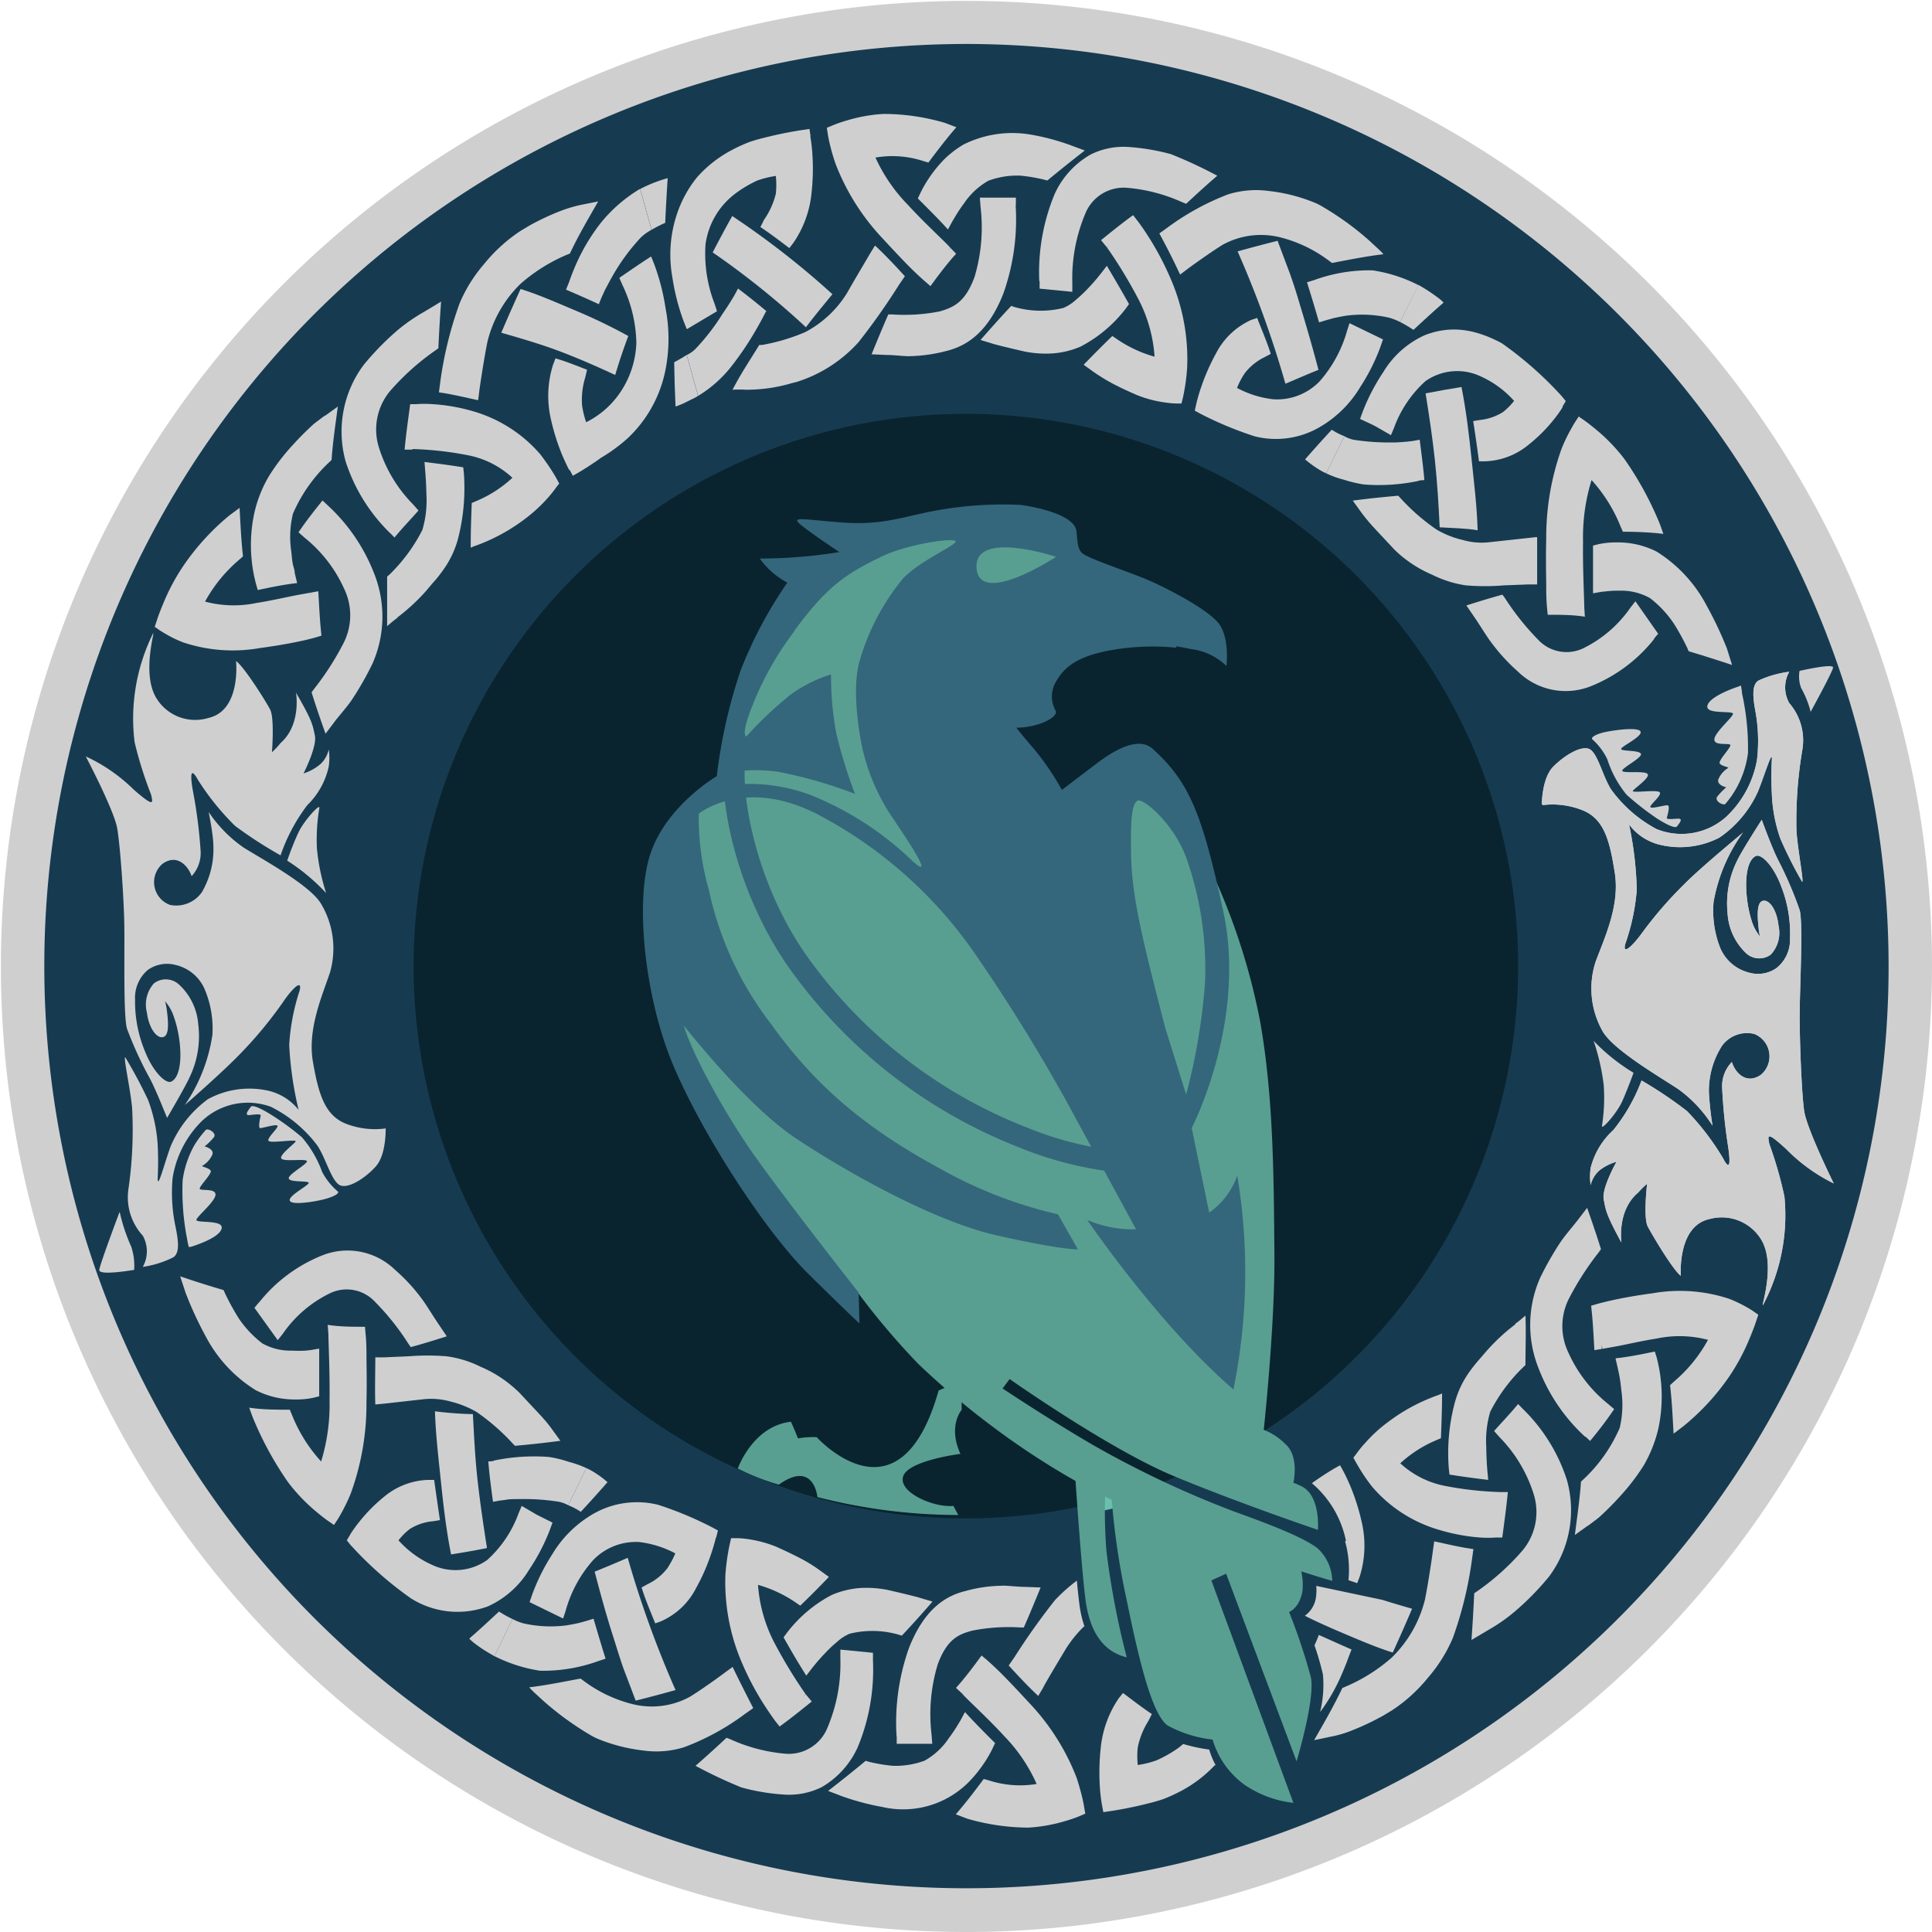
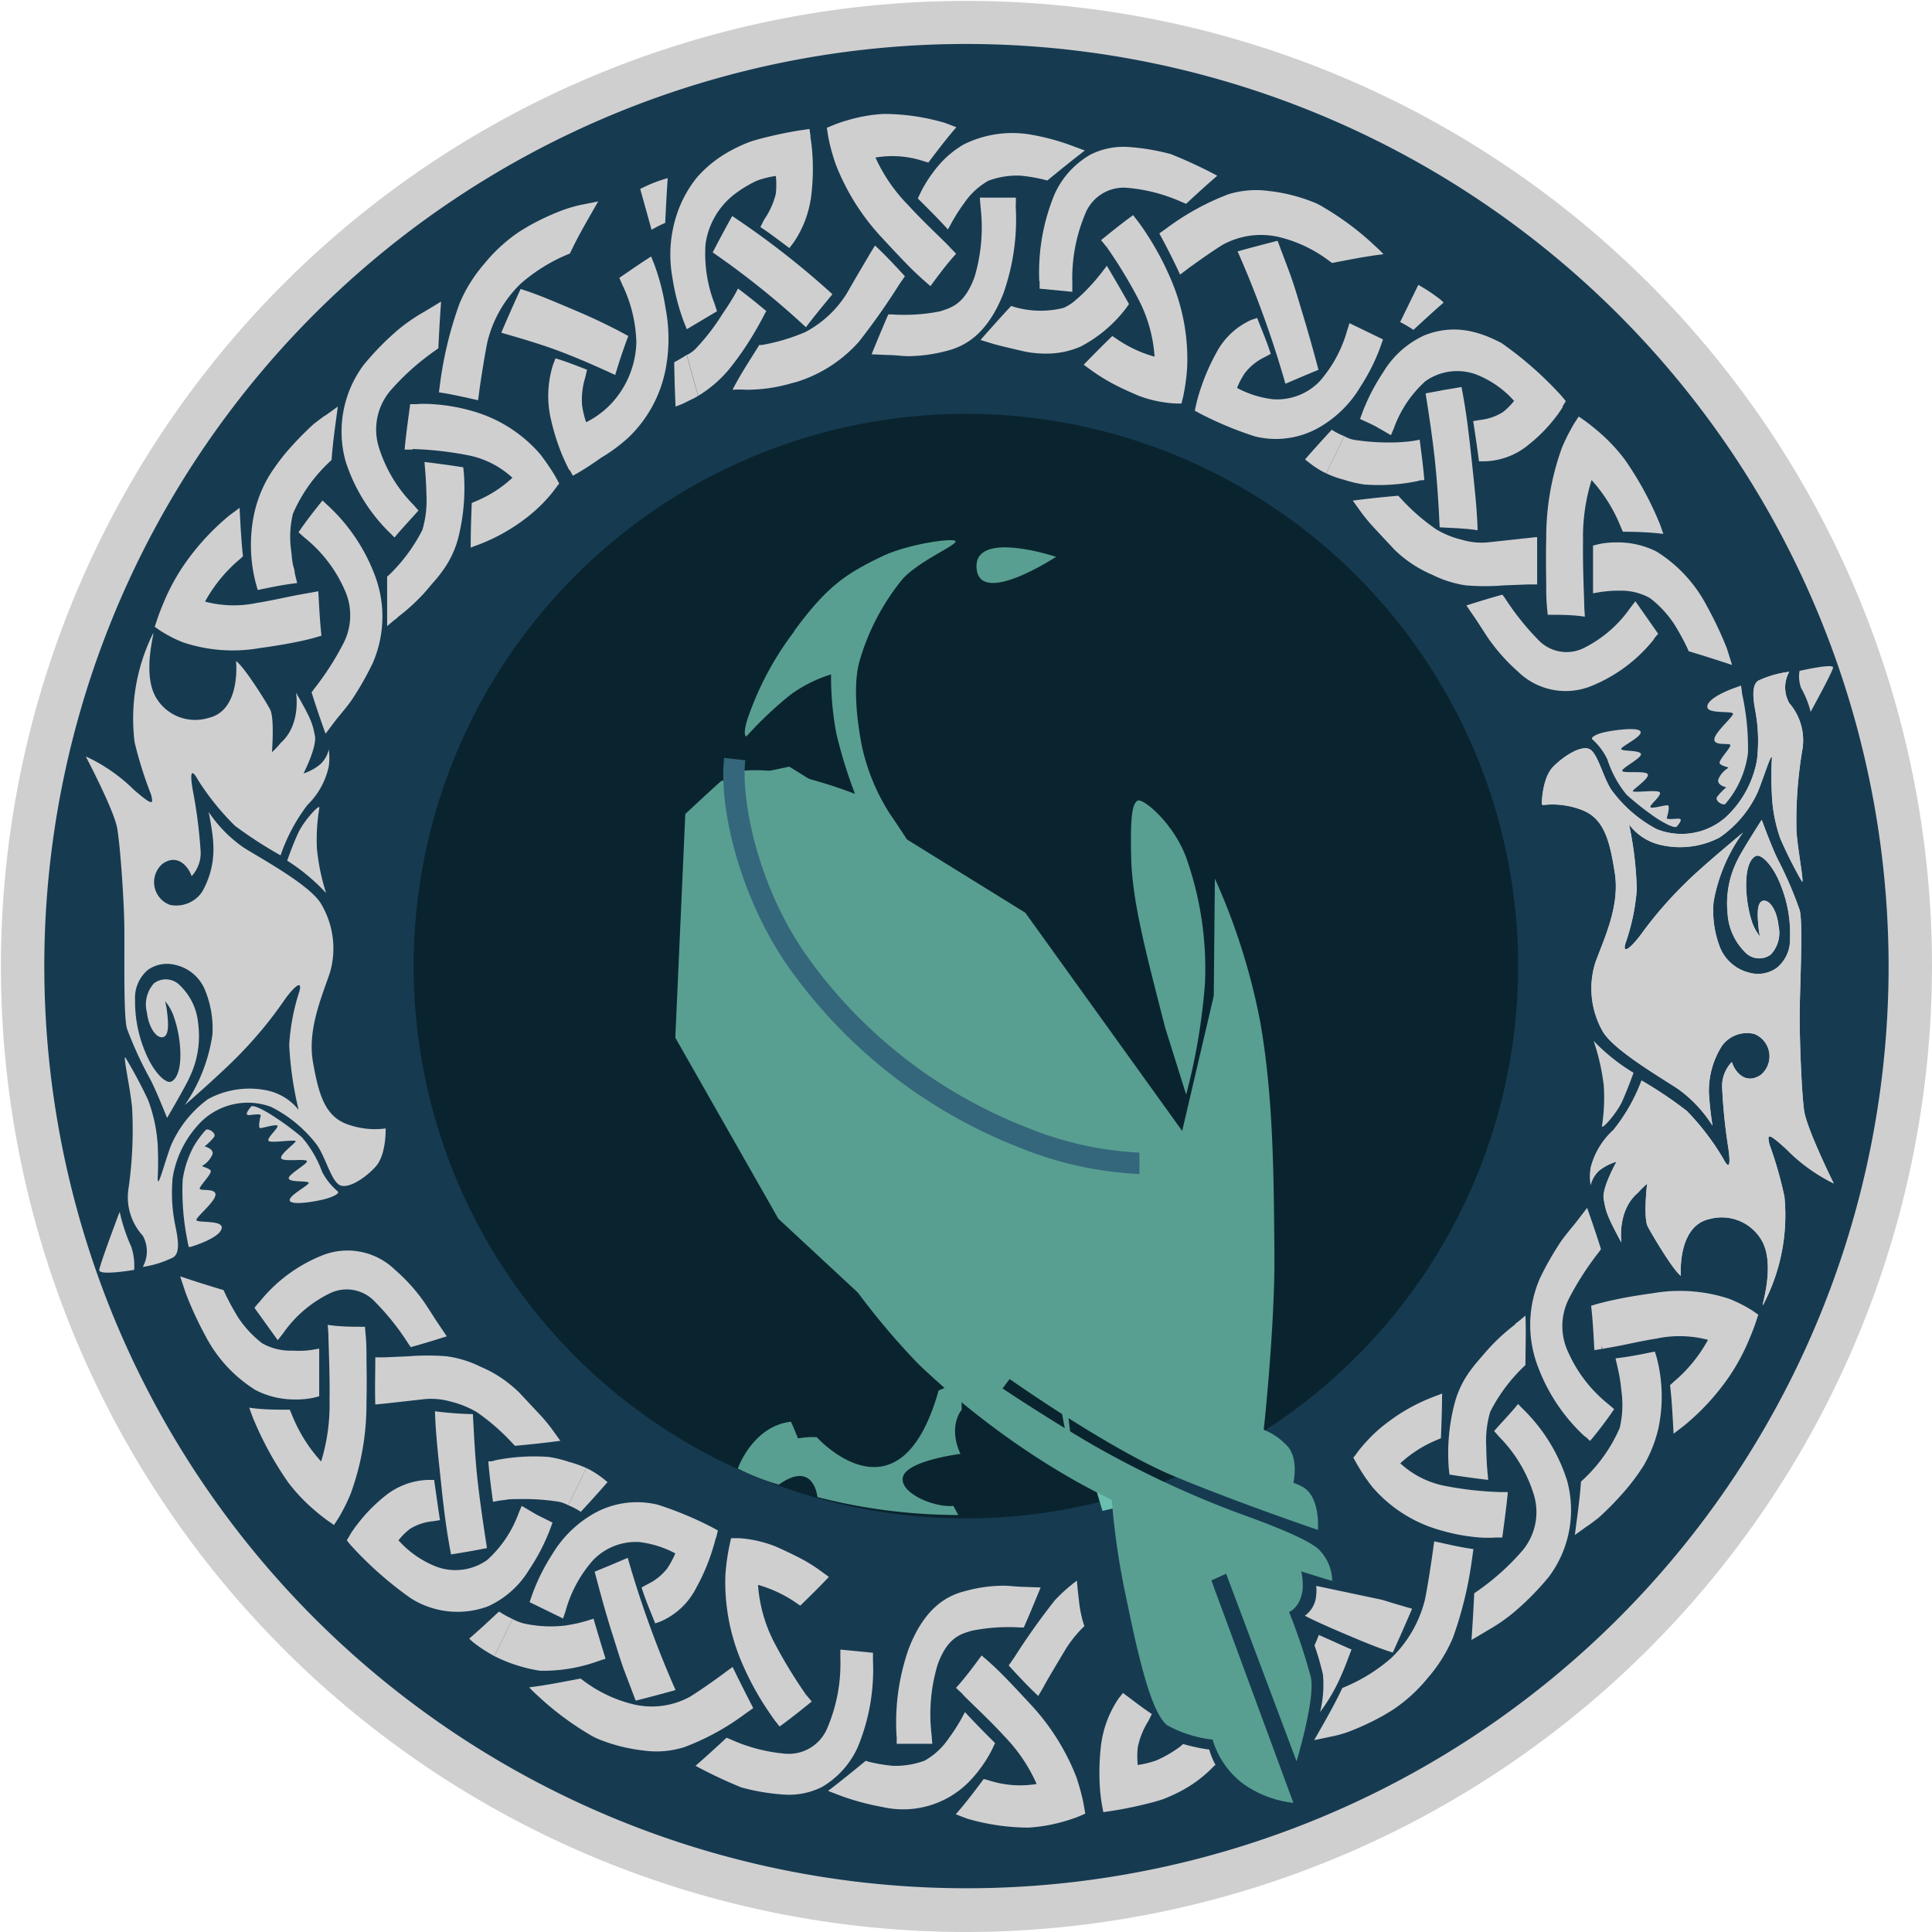
<svg xmlns="http://www.w3.org/2000/svg" id="Слой_1" data-name="Слой 1" width="60mm" height="60mm" viewBox="0 0 170.08 170.08">
  <defs>
    <style>.cls-1{fill:#163b51;}.cls-2{fill:#0a242f;}.cls-3,.cls-4{fill:#d0cfd0;}.cls-4{fill-opacity:0;}.cls-5{fill:#6abfaf;}.cls-6{fill:#589f91;}.cls-7{fill:#34677c;}</style>
  </defs>
  <path class="cls-1" d="M356.88,414.69a83.11,83.11,0,1,1-85.3-83.08q1.1,0,2.19,0a83.11,83.11,0,0,1,83.11,83.11" transform="translate(-188.74 -329.65)" />
  <path class="cls-2" d="M322.39,414.69a48.62,48.62,0,1,1-48.62-48.61,48.62,48.62,0,0,1,48.62,48.61" transform="translate(-188.74 -329.65)" />
  <path class="cls-3" d="M332.53,424.08a17.09,17.09,0,0,1-3.5-2.8,19.08,19.08,0,0,1,.89,3.89,15.89,15.89,0,0,1-.15,3.57c-.11.51,1.31-1.09,1.78-2.14s1-2.52,1-2.52" transform="translate(-188.74 -329.65)" />
  <path class="cls-3" d="M348.15,392.36a8.51,8.51,0,0,0-.85-2.14,2.91,2.91,0,0,1-.14-1.51s3-.69,2.95-.29-2,3.94-2,3.94" transform="translate(-188.74 -329.65)" />
  <path class="cls-3" d="M341.72,390.11c-.84.28-2.62,1-2.68,1.73s2.35.33,2.26.67-1.6,1.62-1.64,2.22,1.26.31,1.4.49-1.11,1.4-.92,1.65.86.31.73.39a2.14,2.14,0,0,0-.86,1c-.15.52.7.7.7.7a5.47,5.47,0,0,0-.81.84c-.23.36.51.78.72.63a8.58,8.58,0,0,0,1-1.43,8.67,8.67,0,0,0,1-3.05,22,22,0,0,0-.52-5.23A6.46,6.46,0,0,0,342,390Z" transform="translate(-188.74 -329.65)" />
  <path class="cls-3" d="M336.33,402.45c.29-.37.62-.76.09-.73s-1,.09-.94-.1.28-1,.09-1.07-1.46.34-1.54.15,1-1,.83-1.29-2.56.1-2.37-.15,1.5-1.14,1.3-1.46-2.06-.06-2.23-.27,1.69-1.13,1.64-1.49-1.6-.24-1.74-.43,1.82-1.07,1.71-1.53-2.26-.16-3.05,0-1.33.45-1.22.64a5.55,5.55,0,0,1,1.34,1.78,9.51,9.51,0,0,0,1.69,3.11,25,25,0,0,0,2.54,2c.68.46,1.68,1,1.86.81" transform="translate(-188.74 -329.65)" />
  <path class="cls-3" d="M324.47,400.46s0-2.29,1-3.31,2.62-2,3.3-1.49,1.1,2.41,1.81,3.5a11.73,11.73,0,0,0,4,3.48,5.89,5.89,0,0,0,6.11-1.07,9.06,9.06,0,0,0,2.72-5,14.34,14.34,0,0,0-.12-4.21c-.18-1-.43-2.43.28-2.81a9.12,9.12,0,0,1,2.68-.76,2.83,2.83,0,0,0,0,2.75,5,5,0,0,1,1.16,4.09,37.33,37.33,0,0,0-.52,7.18c.11,1.66.68,4.57.49,4.46a37.54,37.54,0,0,1-1.91-3.79,13.38,13.38,0,0,1-.75-3.95,29.3,29.3,0,0,1,0-3c.07-1-.61,1.28-1.22,2.8a9.75,9.75,0,0,1-3.4,4.06,7.56,7.56,0,0,1-5.09.66,4.8,4.8,0,0,1-2.86-1.82,30.8,30.8,0,0,1,.68,5.76,18.7,18.7,0,0,1-1,4.72c-.33,1.17.74.08,1.45-.91a35.11,35.11,0,0,1,3.73-4.31c1.53-1.55,5-4.38,5.18-4.56a14.78,14.78,0,0,0-2.6,6.13,8.94,8.94,0,0,0,.57,4,3.73,3.73,0,0,0,2.51,2.2,2.85,2.85,0,0,0,2.45-.38,3.18,3.18,0,0,0,1.2-2.62,11.28,11.28,0,0,0-.76-4.54c-.67-1.84-1.77-2.94-2.25-2.71-1.13.54-1,3.7-.38,5.65a4,4,0,0,0,.75,1.43,4.9,4.9,0,0,1-.13-.81c-.14-1.32-.11-2.29.45-2.34s1.18.9,1.31,2.22a2.78,2.78,0,0,1-.69,2.53,1.71,1.71,0,0,1-2.27-.23,5.26,5.26,0,0,1-1.53-3.46,8.42,8.42,0,0,1,.86-4.61c.35-.77,2.15-3.57,2.15-3.57.18.48.94,2.55,1.44,3.53a34,34,0,0,1,1.9,4.42c.32,1.16,0,7,0,9.33s.17,6.71.39,8.31,2.61,6.42,2.61,6.42a15.24,15.24,0,0,1-4.16-3c-1.79-1.65-1.65-1.22-1.51-.47a34.44,34.44,0,0,1,1.33,4.64,16.9,16.9,0,0,1-1.85,9.47c-.37.69,1.11-3.2-.09-5.51a4.06,4.06,0,0,0-4.63-2c-2.89.6-2.55,5-2.55,5-.64-.43-2.5-3.55-2.91-4.33s-.06-3.77-.06-3.77a7.57,7.57,0,0,0-.79.78c-1.89,1.58-1.47,4.4-1.47,4.4-1.38-2.54-1.37-2.82-1.56-3.81s1.13-3.31,1.13-3.31a4.44,4.44,0,0,0-1.54.79,2.54,2.54,0,0,0-.74,1.27,5.25,5.25,0,0,1,0-1.51,6.7,6.7,0,0,1,2-3.34,15.74,15.74,0,0,0,2.48-4.36,36,36,0,0,1,4,2.69,22.38,22.38,0,0,1,3.16,4.13c.59,1.14.69.59.48-.88a48.18,48.18,0,0,1-.54-5.23,3.05,3.05,0,0,1,.85-2.34c.29.93,1.23,2,2.53,1.15a2.12,2.12,0,0,0-.56-3.62,2.72,2.72,0,0,0-2.84,1.05,7.38,7.38,0,0,0-1.15,4.12,29,29,0,0,0,.32,2.91,11.63,11.63,0,0,0-3-3.21c-1.69-1.12-5.85-3.53-6.71-5.17a7.62,7.62,0,0,1-.6-6c.75-2.07,2.16-4.93,1.71-7.84s-.95-4.72-2.74-5.51a7.14,7.14,0,0,0-3.57-.5" transform="translate(-188.74 -329.65)" />
  <path class="cls-3" d="M214,405.4a17.49,17.49,0,0,1,3.45,2.87,18.46,18.46,0,0,1-.81-3.91,16.65,16.65,0,0,1,.21-3.56c.12-.51-1.32,1.06-1.82,2.1s-1,2.5-1,2.5" transform="translate(-188.74 -329.65)" />
  <path class="cls-3" d="M199.29,436.39a15.27,15.27,0,0,0,1,3,5.33,5.33,0,0,1,.26,2.05s-3.14.55-3.07,0,1.78-5.08,1.78-5.08" transform="translate(-188.74 -329.65)" />
  <path class="cls-3" d="M205.55,439.41c.84-.26,2.64-.93,2.71-1.67s-2.34-.38-2.23-.72,1.63-1.58,1.68-2.18-1.25-.34-1.38-.52,1.14-1.38.95-1.63-.85-.34-.73-.41a2.13,2.13,0,0,0,.89-1c.16-.5-.69-.71-.69-.71a4.85,4.85,0,0,0,.83-.82c.24-.35-.49-.79-.71-.64a8.76,8.76,0,0,0-1.05,1.41,8.89,8.89,0,0,0-1,3,21.89,21.89,0,0,0,.4,5.24,6.77,6.77,0,0,0,.14.67Z" transform="translate(-188.74 -329.65)" />
  <path class="cls-3" d="M210.82,427.09c-.28.37-.6.78-.07.72s1-.12.94.08-.24,1.05-.05,1.07,1.44-.39,1.53-.2-.95,1.07-.79,1.32,2.56-.19,2.38.07-1.46,1.19-1.25,1.49,2.06,0,2.24.21-1.66,1.18-1.59,1.54,1.6.19,1.75.37-1.79,1.13-1.66,1.58,2.26.09,3.05-.12,1.32-.49,1.19-.67a5.87,5.87,0,0,1-1.39-1.73,9.72,9.72,0,0,0-1.79-3.06,23.7,23.7,0,0,0-2.61-1.92c-.69-.44-1.71-1-1.88-.75" transform="translate(-188.74 -329.65)" />
  <path class="cls-4" d="M223,427.74s.08,2.3-.85,3.35-2.55,2.11-3.26,1.6-1.18-2.38-1.92-3.44a11.74,11.74,0,0,0-4.07-3.36,5.88,5.88,0,0,0-6.07,1.28,9.07,9.07,0,0,0-2.55,5.07,14.48,14.48,0,0,0,.25,4.2c.21,1,.52,2.42-.18,2.82a8.84,8.84,0,0,1-2.66.84,2.83,2.83,0,0,0,0-2.75,5,5,0,0,1-1.3-4,36.58,36.58,0,0,0,.29-7.19c-.17-1.67-.83-4.56-.63-4.45a40.91,40.91,0,0,1,2,3.73,13.26,13.26,0,0,1,.88,3.92,26.32,26.32,0,0,1,0,3c0,1,.58-1.3,1.13-2.84a9.86,9.86,0,0,1,3.27-4.17,7.52,7.52,0,0,1,5.06-.83,4.78,4.78,0,0,1,2.92,1.72,30.16,30.16,0,0,1-.87-5.73,19,19,0,0,1,.88-4.75c.29-1.17-.75-.05-1.42,1a35.92,35.92,0,0,1-3.59,4.43c-1.48,1.6-4.81,4.54-5,4.72a14.56,14.56,0,0,0,2.4-6.2,8.9,8.9,0,0,0-.7-4,3.71,3.71,0,0,0-2.58-2.12,2.84,2.84,0,0,0-2.44.46,3.16,3.16,0,0,0-1.11,2.66,11.45,11.45,0,0,0,.91,4.52c.73,1.81,1.86,2.87,2.34,2.62,1.11-.57.89-3.72.19-5.65a3.79,3.79,0,0,0-.8-1.41,6,6,0,0,1,.16.8c.18,1.33.19,2.29-.37,2.36s-1.21-.86-1.39-2.18a2.77,2.77,0,0,1,.61-2.54,1.71,1.71,0,0,1,2.28.15,5.26,5.26,0,0,1,1.64,3.41,8.35,8.35,0,0,1-.71,4.64c-.32.77-2,3.63-2,3.63-.19-.47-1-2.51-1.55-3.48a33.61,33.61,0,0,1-2-4.36c-.35-1.14-.24-7-.3-9.32s-.39-6.7-.67-8.3-2.82-6.32-2.82-6.32a15.32,15.32,0,0,1,4.26,2.9c1.84,1.58,1.69,1.17,1.52.42a34.21,34.21,0,0,1-1.48-4.6,14.34,14.34,0,0,1-.3-3.72,11.07,11.07,0,0,0,1.89,3.18,7,7,0,0,0,6.06,1.19c2.87-.68,2-4.44,2-4.44a6.22,6.22,0,0,1,1.74,2.06,9.68,9.68,0,0,1,.69,2.51,7.7,7.7,0,0,0,.76-.81,10.29,10.29,0,0,0,.93-2.69,10.44,10.44,0,0,1,1.16,3.1,5.73,5.73,0,0,1-.09,2.25,4.5,4.5,0,0,0,1.5-.85,2.48,2.48,0,0,0,.7-1.28,5,5,0,0,1,0,1.5,6.59,6.59,0,0,1-1.85,3.4,15.61,15.61,0,0,0-2.34,4.45,39.19,39.19,0,0,1-4.05-2.56,22.81,22.81,0,0,1-3.29-4c-.63-1.12-.71-.57-.45.9a47.07,47.07,0,0,1,.71,5.21,3.07,3.07,0,0,1-.77,2.37c-.32-.93-1.3-2-2.57-1.07a2.12,2.12,0,0,0,.68,3.6,2.73,2.73,0,0,0,2.81-1.15,7.34,7.34,0,0,0,1-4.15,29.14,29.14,0,0,0-.42-2.9,11.64,11.64,0,0,0,3.08,3.11c1.74,1.07,6,3.34,6.89,4.95a7.64,7.64,0,0,1,.8,6c-.69,2.09-2,5-1.45,7.89s1.09,4.68,2.91,5.41a7.15,7.15,0,0,0,3.59.38" transform="translate(-188.74 -329.65)" />
  <path class="cls-3" d="M320.77,461l0,.37h0V461a29.76,29.76,0,0,1-4.76-.53,8.07,8.07,0,0,1-4-2,10.9,10.9,0,0,1,3.23-2.06l.35-.15c.05-1.34.1-2.63.1-3.94-.26.13-.55.21-.81.32a16,16,0,0,0-3.95,2.2,12.47,12.47,0,0,0-2,1.83,8.87,8.87,0,0,0-.74.9c-.1.14-.2.27-.31.4l.27.49s.16.28.4.67a16,16,0,0,0,1,1.42,12.22,12.22,0,0,0,5.85,3.77A17,17,0,0,0,319,465c.89.06,1.43,0,1.43,0l.56,0c.18-1.35.36-2.65.49-4h-.67" transform="translate(-188.74 -329.65)" />
  <path class="cls-3" d="M315,465.33l-.12.86c-.06.48-.43,3-.7,4.29a10.7,10.7,0,0,1-2.94,5.11,15,15,0,0,1-4.07,2.55l-.26.11c-.76,1.61-1.61,3.06-2.48,4.59l1.43-.3a9.73,9.73,0,0,0,1.71-.48,23.3,23.3,0,0,0,2.94-1.38l.75-.45a13.84,13.84,0,0,0,3.2-2.9,13.23,13.23,0,0,0,2.18-3.49,33.47,33.47,0,0,0,1.67-6.82l.14-1c-1.14-.15-2.33-.44-3.45-.68" transform="translate(-188.74 -329.65)" />
  <path class="cls-3" d="M304.61,469.26a3.49,3.49,0,0,1,0,.79,2.41,2.41,0,0,1-1,1.84c.94.48,1.9.9,2.88,1.33,1.57.66,3.24,1.4,4.86,1.91.59-1.3,1.16-2.58,1.7-3.86-.89-.25-1.76-.51-2.62-.78Z" transform="translate(-188.74 -329.65)" />
  <path class="cls-3" d="M322.12,446.25a17,17,0,0,0-2.34,2.14c-.29.32-.58.67-.87,1a13.74,13.74,0,0,0-.87,1.11,8.46,8.46,0,0,0-1.23,2.63,17.29,17.29,0,0,0-.53,5.76l.06.57c1.11.18,2.25.33,3.41.47l-.08-.89s-.08-.9-.09-2a9.06,9.06,0,0,1,.35-3.11,14.79,14.79,0,0,1,2.89-3.91l.21-.2c0-1.48.06-2.87,0-4.35-.3.24-.58.5-.89.71" transform="translate(-188.74 -329.65)" />
  <path class="cls-3" d="M322.8,453.68l-.42-.43c-.67.83-1.41,1.58-2.11,2.38l.48.54a12.44,12.44,0,0,1,3,5,5.27,5.27,0,0,1-1,5,21.37,21.37,0,0,1-3.91,3.52l-.32.22q-.09,2-.24,4.11l1.52-.9a14.94,14.94,0,0,0,2.3-1.61,24.29,24.29,0,0,0,3-3.06,9.8,9.8,0,0,0,1.58-8.51,15.26,15.26,0,0,0-3.89-6.27" transform="translate(-188.74 -329.65)" />
  <path class="cls-3" d="M307.72,474.86l-.27.7s-.24.7-.7,1.73a15.92,15.92,0,0,1-1.8,3.08,9.94,9.94,0,0,0,.25-3.32,24.25,24.25,0,0,0-.74-2.55c.06-.15.1-.23.1-.23.1-.22.19-.45.28-.69,1,.44,1.91.86,2.88,1.28" transform="translate(-188.74 -329.65)" />
  <path class="cls-3" d="M329.75,448.4l0-.36h0l.05.36c.24-.06,1-.17,1.91-.36s2-.42,2.85-.55a9.81,9.81,0,0,1,4.54.11,12.9,12.9,0,0,1-3,3.68l-.34.31c.17,1.44.23,2.83.31,4.27l.88-.67a20.8,20.8,0,0,0,4.06-4.42,18.53,18.53,0,0,0,1.76-3.31c.37-.88.55-1.44.55-1.44l.21-.63-.43-.3s-.24-.17-.6-.37A12.58,12.58,0,0,0,341,444a13.83,13.83,0,0,0-6.77-.5c-1.5.2-2.73.43-3.58.62s-1.34.33-1.34.33l-.5.15c.16,1.33.21,2.58.29,3.91Z" transform="translate(-188.74 -329.65)" />
  <path class="cls-3" d="M328.46,464c.05,0,.42-.29,1-.73a25.91,25.91,0,0,0,1.9-1.9,19,19,0,0,0,2.08-2.71,11.79,11.79,0,0,0,1.29-3.25,13.58,13.58,0,0,0-.14-6.23l-.17-.55c-1.16.24-2.28.47-3.46.6l.2.87s.05.22.12.57.14.83.19,1.37a8.86,8.86,0,0,1-.14,3.31,13.6,13.6,0,0,1-3.16,4.5l-.25.23c-.11,1.6-.34,3.1-.54,4.7Z" transform="translate(-188.74 -329.65)" />
  <path class="cls-3" d="M328.29,456.1l.43.4a34.83,34.83,0,0,0,2.12-2.8l-.54-.46a12.2,12.2,0,0,1-3.5-4.54,5.35,5.35,0,0,1,.09-4.79,25.66,25.66,0,0,1,2.58-4l.21-.29c-.38-1.22-.8-2.45-1.22-3.64l-.92,1.2c-.52.65-1.14,1.38-1.46,1.87a26.89,26.89,0,0,0-1.77,3.12,10.27,10.27,0,0,0-.13,7.92,15.91,15.91,0,0,0,4.11,6.05" transform="translate(-188.74 -329.65)" />
-   <path class="cls-3" d="M307.15,465.33a9.33,9.33,0,0,1,.3,3.43v0l.77.26.22-.58a9.11,9.11,0,0,0,.18-4.78,18.84,18.84,0,0,0-1-3.17c-.33-.79-.6-1.28-.62-1.32l-.29-.53-.48.27c-.44.26-1.2.73-2,1.31a9,9,0,0,1,3,5.08" transform="translate(-188.74 -329.65)" />
  <path class="cls-3" d="M259.67,478.8l-.24.23.23-.24a42.52,42.52,0,0,1-2.8-4.62,13,13,0,0,1-1.39-5,11.37,11.37,0,0,1,3.4,1.61l.32.22c.87-.84,1.71-1.68,2.52-2.53l-.73-.53a14.39,14.39,0,0,0-1.43-.92c-.73-.4-1.63-.83-2.51-1.22a10.6,10.6,0,0,0-2.48-.66,7,7,0,0,0-1-.08h-.46l-.13.58s-.07.32-.15.79-.17,1.12-.22,1.85a17.93,17.93,0,0,0,1.48,7.81,25.3,25.3,0,0,0,2,3.75c.55.84.91,1.32.91,1.32l.38.48c1-.72,1.91-1.46,2.83-2.2Z" transform="translate(-188.74 -329.65)" />
  <path class="cls-3" d="M251.79,465l.15-.62-.48-.26a31.43,31.43,0,0,0-4.79-2,7.73,7.73,0,0,0-5.92.93,10.08,10.08,0,0,0-3.4,3.44A17.67,17.67,0,0,0,235.6,470l-.24.69,2.95,1.44.22-.66a11.22,11.22,0,0,1,2.41-4.46A5.21,5.21,0,0,1,245,465.4a8.93,8.93,0,0,1,3.19,1,7.93,7.93,0,0,1-.71,1.32,4.8,4.8,0,0,1-1.73,1.39l-.53.29c.35,1.12.78,2.1,1.2,3.16l.5-.18a6.3,6.3,0,0,0,3.1-2.93,17.53,17.53,0,0,0,1.32-3c.28-.83.41-1.39.42-1.43" transform="translate(-188.74 -329.65)" />
  <path class="cls-3" d="M253.23,476.4l-.62.45c-.34.27-2.17,1.59-3.15,2.18a7,7,0,0,1-5.11.62,12,12,0,0,1-4.27-2.06l-.23-.17c-1.47.27-3,.59-4.52.77.35.4.75.73,1.13,1.09a26.5,26.5,0,0,0,4.2,3.08,5.56,5.56,0,0,0,.77.39,14.88,14.88,0,0,0,3.93,1,8.18,8.18,0,0,0,3.61-.29,21.57,21.57,0,0,0,5.37-2.94l.71-.5c-.63-1.22-1.24-2.43-1.82-3.63" transform="translate(-188.74 -329.65)" />
  <path class="cls-3" d="M244,466.79c-.95.41-1.92.82-2.91,1.22.49,1.86,1,3.76,1.62,5.68.3.95.6,1.95.93,2.88l1.06,2.79c1.19-.29,2.36-.61,3.51-.93A90.78,90.78,0,0,1,244,466.79" transform="translate(-188.74 -329.65)" />
-   <path class="cls-3" d="M269.77,470.33c-.1-.05-1.34-.36-2.87-.71a9.62,9.62,0,0,0-2.48-.17,7.94,7.94,0,0,0-2.44.6,11.87,11.87,0,0,0-3.94,3.31l-.32.43c.63,1.12,1.28,2.24,2,3.37l.5-.65.34-.42c.2-.24.49-.57.82-.91a11.18,11.18,0,0,1,1.06-1,3.85,3.85,0,0,1,1.1-.71,8.33,8.33,0,0,1,4.33.09l.26.08c.94-1,1.84-2,2.7-3Z" transform="translate(-188.74 -329.65)" />
  <path class="cls-3" d="M265.59,475.82v-.67l-2.87-.28,0,.79a14.43,14.43,0,0,1-1.13,6.07,3.67,3.67,0,0,1-3.77,2.3,14.74,14.74,0,0,1-4.77-1.26l-.35-.14c-.89.83-1.8,1.66-2.73,2.47A41.38,41.38,0,0,0,254,487a18.58,18.58,0,0,0,3.89.64,6.5,6.5,0,0,0,3.2-.67,7.75,7.75,0,0,0,3.15-3.49,17.77,17.77,0,0,0,1.35-7.65" transform="translate(-188.74 -329.65)" />
  <path class="cls-3" d="M232.26,475.45l1.6-3.27a4.89,4.89,0,0,0,1,.39,10.93,10.93,0,0,0,3.73.17c.53-.09,1-.18,1.28-.26l.51-.14.61-.19c.34,1.16.69,2.34,1.06,3.52l-.61.2a14.24,14.24,0,0,1-5.16.86,13.37,13.37,0,0,1-4-1.28" transform="translate(-188.74 -329.65)" />
  <path class="cls-3" d="M238.76,462.16l1.6-3.27.31.15a8.65,8.65,0,0,1,1.55,1.09c-.77.88-1.55,1.75-2.35,2.61a5.85,5.85,0,0,0-1.11-.58" transform="translate(-188.74 -329.65)" />
  <path class="cls-3" d="M273.45,478.75l.19-.27h0l-.19.28c.37.44,2.35,2.24,3.7,3.73A14.42,14.42,0,0,1,280,486.7a8.94,8.94,0,0,1-4.25-.33l-.41-.11c-.79,1.06-1.61,2.14-2.46,3.11l1,.38a19.44,19.44,0,0,0,5.4.79,14.13,14.13,0,0,0,3.21-.57,12.39,12.39,0,0,0,1.26-.43l.53-.23-.1-.58s-.05-.33-.16-.8-.28-1.11-.51-1.8a20.09,20.09,0,0,0-4.12-6.52c-1.11-1.2-2.06-2.21-2.73-2.86s-1.08-1-1.08-1l-.43-.36c-.73,1-1.48,2-2.25,2.85Z" transform="translate(-188.74 -329.65)" />
  <path class="cls-3" d="M284.18,472.82a10.69,10.69,0,0,0-1.62,2c-.6,1-1.8,3-2,3.42l-.42.71c-.89-.83-1.76-1.76-2.6-2.68l.51-.74a60,60,0,0,1,3.55-5,14.61,14.61,0,0,1,1.94-1.73c.07.79.15,1.5.22,2.06a9.72,9.72,0,0,0,.46,2" transform="translate(-188.74 -329.65)" />
  <path class="cls-3" d="M262.87,487.78a22.14,22.14,0,0,0,3.53.94,8.14,8.14,0,0,0,7.54-2.11,11.1,11.1,0,0,0,1.16-1.36,10.83,10.83,0,0,0,1-1.64l.24-.51c-.91-.91-1.79-1.79-2.65-2.73l-.4.74-.29.48c-.17.28-.42.66-.72,1.06a6.22,6.22,0,0,1-2.15,2,7.4,7.4,0,0,1-2.79.45,14.34,14.34,0,0,1-2.09-.35l-.3-.09c-1.07.89-2.17,1.77-3.31,2.65Z" transform="translate(-188.74 -329.65)" />
  <path class="cls-3" d="M267.68,482.5l0,.66h3.13l-.06-.79a15.19,15.19,0,0,1,.53-6.17c.84-2.32,1.92-2.69,3.05-3a16.48,16.48,0,0,1,4.22-.28h.32c.52-1.18,1-2.35,1.48-3.52l-1.36-.05c-.74,0-1.62-.14-2.13-.1a12.53,12.53,0,0,0-3.12.46c-1.46.36-3.54,1.3-5,5.07a19.6,19.6,0,0,0-1.07,7.75" transform="translate(-188.74 -329.65)" />
  <path class="cls-3" d="M295.68,485.05a11.41,11.41,0,0,1-2.92,2.24,15.16,15.16,0,0,1-1.61.74c-.58.2-1.19.35-1.77.49-1.16.28-2.23.47-2.85.56l-.66.1-.12-.63a15,15,0,0,1-.18-1.5,20.12,20.12,0,0,1,.06-3.42,9.42,9.42,0,0,1,1.6-4.48l.37-.46c.74.55,1.5,1.14,2.27,1.67l.27.18-.1.21-.22.43a6.85,6.85,0,0,0-.92,2.3,7.46,7.46,0,0,0,0,1.55,8.44,8.44,0,0,0,1.65-.41,10.78,10.78,0,0,0,2-1.15l.35-.29a15.37,15.37,0,0,0,2.29.49,6.89,6.89,0,0,0,.57,1.38" transform="translate(-188.74 -329.65)" />
  <path class="cls-3" d="M217.65,447.09h0c0,.59.14,3.61.1,5.8a17,17,0,0,1-.74,5.42,13.47,13.47,0,0,1-2.57-4.11l-.19-.45c-1.18,0-2.42,0-3.57-.18.14.38.27.78.43,1.14a29.39,29.39,0,0,0,3,5.44,15.72,15.72,0,0,0,2.45,2.56c.66.56,1.09.85,1.09.85l.49.34.31-.47s.17-.26.39-.67a15.35,15.35,0,0,0,.78-1.64,22.91,22.91,0,0,0,1.38-8c.05-1.83,0-3.34,0-4.39s-.08-1.66-.08-1.66l-.05-.62c-1.08,0-2.22,0-3.28-.17Z" transform="translate(-188.74 -329.65)" />
  <path class="cls-3" d="M219.58,464.73l-.31.52c.16.19.3.39.47.56a32,32,0,0,0,5.18,4.55,7.68,7.68,0,0,0,6.78.7,8.17,8.17,0,0,0,3.63-3.24,17.57,17.57,0,0,0,1.8-3.45l.25-.68L236,463l-1.33-.78-.27.63a10.21,10.21,0,0,1-2.77,4.13,4.82,4.82,0,0,1-4.5.58,8.79,8.79,0,0,1-3.31-2.31,5.52,5.52,0,0,1,1-1,4.58,4.58,0,0,1,2.05-.68l.6-.1q-.27-1.8-.51-3.54l-.53,0a6.35,6.35,0,0,0-3.86,1.47,14.14,14.14,0,0,0-2.16,2.17c-.52.64-.8,1.11-.83,1.14" transform="translate(-188.74 -329.65)" />
  <path class="cls-3" d="M221.9,453.28l.72-.07,3.49-.39a6.33,6.33,0,0,1,2.29.21,8.68,8.68,0,0,1,2.31.93,19,19,0,0,1,3.19,2.79l.17.18c1.37-.12,2.71-.27,4-.44l-.77-1.07c-.11-.15-.46-.62-1-1.2s-1.18-1.26-1.87-2c-.17-.16-.34-.32-.52-.47a10.67,10.67,0,0,0-2.84-1.77,9.63,9.63,0,0,0-3-.93,21.2,21.2,0,0,0-3.39,0l-2.09.09-.81,0c0,1.37-.05,2.8,0,4.14" transform="translate(-188.74 -329.65)" />
  <path class="cls-3" d="M228.45,466.49c1.08-.17,2.13-.35,3.16-.56-.31-2-.6-3.94-.82-5.89s-.32-4-.42-5.9a30.89,30.89,0,0,1-3.34-.25c.07,2.12.31,4.1.53,6.23s.48,4.32.89,6.37" transform="translate(-188.74 -329.65)" />
  <path class="cls-3" d="M205.08,443.46a31.24,31.24,0,0,0,1.74,3.78,12.27,12.27,0,0,0,4.43,4.79,7.5,7.5,0,0,0,3.44.82,7.22,7.22,0,0,0,1.68-.16l.47-.12c0-1.42,0-2.82,0-4.2l-.73.13-.48.05a9.42,9.42,0,0,1-1.14,0,5.07,5.07,0,0,1-2.66-.64,9.43,9.43,0,0,1-2.1-2.24,22,22,0,0,1-1.16-2.12l-.15-.33c-1.26-.37-2.53-.77-3.82-1.21Z" transform="translate(-188.74 -329.65)" />
  <path class="cls-3" d="M211.53,444.31l-.39.47,2.05,2.85.45-.57a10.72,10.72,0,0,1,4.19-3.58,3.39,3.39,0,0,1,3.92.77,22.07,22.07,0,0,1,2.94,3.69l.21.3c1.07-.29,2.13-.62,3.17-.95L227.2,446c-.46-.7-1-1.58-1.32-2a15.58,15.58,0,0,0-2.35-2.55,6,6,0,0,0-6.48-1.26,13.49,13.49,0,0,0-5.52,4.14" transform="translate(-188.74 -329.65)" />
  <path class="cls-3" d="M230.05,473.9c.87-.75,1.76-1.58,2.62-2.38a10.49,10.49,0,0,0,1.19.66l-1.6,3.27-.3-.18a11.93,11.93,0,0,1-1.36-.89,4.16,4.16,0,0,1-.55-.48" transform="translate(-188.74 -329.65)" />
  <path class="cls-3" d="M231.73,458.3c.19,0,.37,0,.58-.09a17.34,17.34,0,0,1,4.74-.3,10.28,10.28,0,0,1,1.76.43,9.59,9.59,0,0,1,1.55.55l-1.6,3.27a2.84,2.84,0,0,0-.85-.31,19.44,19.44,0,0,0-3.45-.23c-.5,0-.93,0-1.23.07l-.5.06-.59.11c-.16-1.21-.32-2.35-.41-3.56" transform="translate(-188.74 -329.65)" />
  <path class="cls-3" d="M225.09,369.17v-.36h0v.37a29.88,29.88,0,0,1,4.76.53,8,8,0,0,1,4,2,10.78,10.78,0,0,1-3.23,2.07l-.35.15c-.05,1.33-.1,2.62-.09,3.94.25-.13.54-.21.81-.32a16.32,16.32,0,0,0,3.94-2.2,13.55,13.55,0,0,0,2-1.83,11.36,11.36,0,0,0,.73-.9c.1-.14.2-.27.31-.4l-.27-.5s-.15-.27-.4-.66-.6-.9-1-1.42a12.31,12.31,0,0,0-5.86-3.77,16.29,16.29,0,0,0-3.61-.64c-.89-.06-1.43,0-1.43,0h-.55c-.18,1.36-.37,2.66-.49,4h.67" transform="translate(-188.74 -329.65)" />
  <path class="cls-3" d="M238.88,371l.29.53.48-.27c.44-.26,1.2-.73,2-1.31a14.46,14.46,0,0,0,2.4-1.77,11.25,11.25,0,0,0,3.28-6,14.17,14.17,0,0,0,0-5.4,19.44,19.44,0,0,0-1-3.88l-.27-.67c-.95.6-1.87,1.25-2.8,1.88l.27.62a12.27,12.27,0,0,1,1.23,5.1,8.25,8.25,0,0,1-1.69,4.74,7.8,7.8,0,0,1-2.73,2.25,8.07,8.07,0,0,1-.36-1.5,6.7,6.7,0,0,1,.28-2.44l.16-.68c-.91-.35-1.86-.74-2.78-1l-.22.58a9.11,9.11,0,0,0-.18,4.78,19.24,19.24,0,0,0,1,3.17c.34.79.6,1.28.62,1.32" transform="translate(-188.74 -329.65)" />
  <path class="cls-3" d="M230.83,364.89l.11-.86c.06-.48.44-3,.71-4.29a10.63,10.63,0,0,1,2.93-5.12,15.12,15.12,0,0,1,4.08-2.55l.25-.1c.76-1.62,1.62-3.06,2.49-4.59l-1.44.29a12,12,0,0,0-1.71.49,21.81,21.81,0,0,0-2.94,1.37l-.75.45a14.07,14.07,0,0,0-3.2,2.91,12.93,12.93,0,0,0-2.17,3.49,33.53,33.53,0,0,0-1.68,6.81l-.13,1c1.14.16,2.32.45,3.45.69" transform="translate(-188.74 -329.65)" />
  <path class="cls-3" d="M242.9,362.66c.35-1.19.73-2.31,1.15-3.43a49,49,0,0,0-4.62-2.23c-1.57-.66-3.23-1.4-4.86-1.91-.59,1.3-1.16,2.58-1.7,3.85,1.76.51,3.46,1,5.13,1.63s3.32,1.36,4.9,2.09" transform="translate(-188.74 -329.65)" />
  <path class="cls-3" d="M223.73,384a17.47,17.47,0,0,0,2.35-2.14c.29-.32.57-.68.86-1a11.82,11.82,0,0,0,.87-1.11,8.48,8.48,0,0,0,1.24-2.63,17.9,17.9,0,0,0,.53-5.76l-.06-.57c-1.12-.18-2.26-.33-3.41-.47l.07.88s.08.9.1,2a9.11,9.11,0,0,1-.36,3.11,15,15,0,0,1-2.88,3.91l-.22.19c0,1.48,0,2.88,0,4.36.29-.24.57-.5.88-.71" transform="translate(-188.74 -329.65)" />
  <path class="cls-3" d="M223.05,376.54l.42.43c.68-.83,1.41-1.58,2.11-2.38l-.48-.54a12.38,12.38,0,0,1-3-5,5.28,5.28,0,0,1,1-5,21.69,21.69,0,0,1,3.91-3.51l.32-.23q.09-2,.24-4.11l-1.51.91a15.82,15.82,0,0,0-2.31,1.6,24.44,24.44,0,0,0-3,3.07,9.82,9.82,0,0,0-1.58,8.5,15.41,15.41,0,0,0,3.89,6.28" transform="translate(-188.74 -329.65)" />
-   <path class="cls-3" d="M245.09,346.28l1,3.6a4.81,4.81,0,0,0-.9.64,17.73,17.73,0,0,0-2.51,3.4c-.3.52-.54,1-.7,1.29l-.24.53c-.1.22-.19.45-.28.69-.95-.44-1.91-.86-2.89-1.28l.28-.7s.23-.71.69-1.73a17,17,0,0,1,2.14-3.51,13.09,13.09,0,0,1,3.4-2.93" transform="translate(-188.74 -329.65)" />
  <path class="cls-3" d="M249.19,360.9l1,3.6-.3.18c-.44.2-.84.43-1.16.56s-.52.2-.52.2q-.09-1.95-.12-3.9c.25-.14.68-.36,1.09-.64" transform="translate(-188.74 -329.65)" />
  <path class="cls-3" d="M216.1,381.82l.05.36h0l-.06-.36c-.23.05-1,.17-1.91.36s-2,.42-2.85.55a9.79,9.79,0,0,1-4.54-.12,13.07,13.07,0,0,1,3-3.68l.34-.3c-.16-1.45-.22-2.83-.3-4.27l-.89.66a21.29,21.29,0,0,0-4.05,4.43,18.33,18.33,0,0,0-1.77,3.31c-.37.87-.55,1.44-.55,1.44l-.21.63.43.3s.24.16.61.37a10.64,10.64,0,0,0,1.46.7,13.78,13.78,0,0,0,6.76.5c1.51-.2,2.73-.43,3.58-.61s1.34-.33,1.34-.33l.5-.15c-.15-1.33-.2-2.59-.28-3.91Z" transform="translate(-188.74 -329.65)" />
  <path class="cls-3" d="M217.4,366.22c-.06,0-.43.29-1,.72a26.21,26.21,0,0,0-1.91,1.91,18.23,18.23,0,0,0-2.07,2.71,11.2,11.2,0,0,0-1.29,3.25,13.36,13.36,0,0,0,.14,6.22l.16.56c1.16-.24,2.28-.48,3.47-.61l-.21-.86s0-.22-.11-.57-.14-.83-.2-1.37a8.64,8.64,0,0,1,.15-3.31,13.6,13.6,0,0,1,3.16-4.5l.24-.23c.11-1.6.34-3.11.55-4.7Z" transform="translate(-188.74 -329.65)" />
  <path class="cls-3" d="M217.57,374.12l-.44-.41c-.73.91-1.45,1.82-2.11,2.8l.53.47a12.17,12.17,0,0,1,3.5,4.53,5.38,5.38,0,0,1-.09,4.8,24.72,24.72,0,0,1-2.58,4l-.21.29c.38,1.22.8,2.45,1.23,3.64l.91-1.21c.52-.64,1.15-1.37,1.46-1.86a26.89,26.89,0,0,0,1.77-3.12,10.25,10.25,0,0,0,.13-7.93,16,16,0,0,0-4.1-6" transform="translate(-188.74 -329.65)" />
  <path class="cls-3" d="M286.18,351.42l.24-.23-.23.24a41.53,41.53,0,0,1,2.8,4.62,12.75,12.75,0,0,1,1.39,5,11.17,11.17,0,0,1-3.39-1.6l-.33-.22c-.86.84-1.7,1.68-2.52,2.53l.73.53c.17.12.72.51,1.44.92s1.62.83,2.5,1.21a10.3,10.3,0,0,0,2.49.66,8.14,8.14,0,0,0,1,.09h.45l.14-.57s.07-.32.15-.79a16.57,16.57,0,0,0,.21-1.85,17.75,17.75,0,0,0-1.47-7.81,25.38,25.38,0,0,0-2-3.76c-.54-.84-.91-1.31-.91-1.31l-.38-.49c-1,.73-1.91,1.46-2.82,2.2Z" transform="translate(-188.74 -329.65)" />
  <path class="cls-3" d="M294.06,365.18l-.14.62.47.26a31.68,31.68,0,0,0,4.8,2,7.65,7.65,0,0,0,5.91-.92,10,10,0,0,0,3.4-3.44,17.43,17.43,0,0,0,1.75-3.48l.24-.69-2.95-1.43-.21.66a11.4,11.4,0,0,1-2.41,4.45,5.2,5.2,0,0,1-4.09,1.59,8.8,8.8,0,0,1-3.19-1,6.57,6.57,0,0,1,.7-1.32,4.89,4.89,0,0,1,1.73-1.39l.54-.29c-.36-1.12-.79-2.1-1.2-3.16l-.51.17a6.46,6.46,0,0,0-3.1,2.93,18.42,18.42,0,0,0-1.32,3,14.65,14.65,0,0,0-.42,1.43" transform="translate(-188.74 -329.65)" />
  <path class="cls-3" d="M292.63,353.82l.61-.46c.34-.26,2.18-1.58,3.15-2.17a7,7,0,0,1,5.12-.63,12,12,0,0,1,4.26,2.07l.23.17c1.47-.28,3-.59,4.53-.77-.36-.41-.76-.73-1.14-1.1a25.55,25.55,0,0,0-4.2-3.07,4.64,4.64,0,0,0-.77-.39,14.88,14.88,0,0,0-3.93-1,8.34,8.34,0,0,0-3.61.28,22.47,22.47,0,0,0-5.37,2.94l-.71.51q1,1.83,1.83,3.63" transform="translate(-188.74 -329.65)" />
  <path class="cls-3" d="M301.9,363.43c1-.42,1.92-.83,2.91-1.22q-.74-2.81-1.62-5.68c-.29-1-.59-1.95-.93-2.89l-1.05-2.79c-1.2.3-2.37.61-3.52.93a90,90,0,0,1,4.21,11.65" transform="translate(-188.74 -329.65)" />
  <path class="cls-3" d="M276.08,359.89c.11.05,1.34.36,2.88.71a9.55,9.55,0,0,0,2.47.16,7.6,7.6,0,0,0,2.44-.6,12,12,0,0,0,3.94-3.3l.32-.44c-.62-1.11-1.28-2.24-1.95-3.37l-.51.66s-.13.16-.33.41-.5.58-.82.92a12.41,12.41,0,0,1-1.06,1,3.86,3.86,0,0,1-1.11.72,8.33,8.33,0,0,1-4.33-.09l-.26-.09c-.93,1-1.83,2-2.7,3Z" transform="translate(-188.74 -329.65)" />
  <path class="cls-3" d="M280.26,354.4v.66l2.88.28,0-.79a14.57,14.57,0,0,1,1.13-6.06,3.64,3.64,0,0,1,3.77-2.3,14.74,14.74,0,0,1,4.77,1.26l.35.14c.89-.83,1.8-1.66,2.74-2.47a40.15,40.15,0,0,0-4.08-1.9,19.25,19.25,0,0,0-3.89-.64,6.48,6.48,0,0,0-3.19.68,7.62,7.62,0,0,0-3.16,3.48,18,18,0,0,0-1.35,7.66" transform="translate(-188.74 -329.65)" />
-   <path class="cls-3" d="M313.6,354.77,312,358a5.12,5.12,0,0,0-1-.39,10.75,10.75,0,0,0-3.74-.17c-.53.09-1,.18-1.28.26l-.5.14-.62.19c-.33-1.16-.69-2.34-1.06-3.53l.62-.19a14.15,14.15,0,0,1,5.15-.86,13.07,13.07,0,0,1,4,1.28" transform="translate(-188.74 -329.65)" />
  <path class="cls-3" d="M307.09,368.05l-1.6,3.27-.31-.15a9.4,9.4,0,0,1-1.55-1.08c.77-.88,1.55-1.75,2.35-2.61a5.9,5.9,0,0,0,1.11.57" transform="translate(-188.74 -329.65)" />
  <path class="cls-3" d="M272.41,351.47l-.2.27h0l.19-.28c-.37-.44-2.35-2.25-3.69-3.73a14.54,14.54,0,0,1-2.9-4.21,8.79,8.79,0,0,1,4.25.32l.41.12c.8-1.07,1.62-2.14,2.46-3.11l-1-.38a19.12,19.12,0,0,0-5.4-.79,13.69,13.69,0,0,0-3.22.57,11.55,11.55,0,0,0-1.25.43l-.53.22.09.59s.05.33.16.8.28,1.1.52,1.79a20.06,20.06,0,0,0,4.11,6.53c1.11,1.2,2.06,2.21,2.73,2.86s1.09,1,1.09,1l.42.37c.73-1,1.48-2,2.26-2.85Z" transform="translate(-188.74 -329.65)" />
  <path class="cls-3" d="M260.1,341.67,260,341l-.66.1c-.61.09-1.69.28-2.85.56-.59.14-1.19.29-1.77.49a13.4,13.4,0,0,0-1.61.74,10.73,10.73,0,0,0-3,2.36,10.33,10.33,0,0,0-1.83,3.41,11.24,11.24,0,0,0-.35,5.4,19.53,19.53,0,0,0,1,3.89l.27.68,2.66-1.58-.21-.65a12.17,12.17,0,0,1-.8-5.25,6.71,6.71,0,0,1,2.6-4.44,10.51,10.51,0,0,1,1.94-1.16,8.27,8.27,0,0,1,1.65-.41,7.56,7.56,0,0,1,0,1.56A6.85,6.85,0,0,1,256,349l-.32.64c.86.56,1.72,1.23,2.55,1.85l.36-.47a9.35,9.35,0,0,0,1.6-4.46,19.25,19.25,0,0,0,.06-3.43,15,15,0,0,0-.18-1.5" transform="translate(-188.74 -329.65)" />
  <path class="cls-3" d="M265.76,351.28l-.43.7c-.23.4-1.43,2.41-2,3.43a9.54,9.54,0,0,1-3.71,3.48,17.2,17.2,0,0,1-3.81,1.13l-.23,0c-.82,1.34-1.63,2.53-2.35,3.94a9.09,9.09,0,0,1,1.17,0,14.14,14.14,0,0,0,3.84-.52c.21-.07.42-.11.64-.17a12.24,12.24,0,0,0,5.45-3.51,58.43,58.43,0,0,0,3.56-5.05l.51-.74c-.85-.93-1.72-1.86-2.6-2.68" transform="translate(-188.74 -329.65)" />
  <path class="cls-3" d="M253.2,348.67c-.6,1.07-1.17,2.14-1.72,3.2a72.42,72.42,0,0,1,8.21,6.59c.75-1,1.53-1.93,2.33-2.91a74,74,0,0,0-8.82-6.88" transform="translate(-188.74 -329.65)" />
  <path class="cls-3" d="M283,342.44a20,20,0,0,0-3.52-.94,9.59,9.59,0,0,0-5.93.88,9.06,9.06,0,0,0-1.62,1.23,10.92,10.92,0,0,0-1.15,1.35,11.18,11.18,0,0,0-1,1.65l-.24.51c.91.91,1.8,1.79,2.65,2.73l.41-.75.28-.47c.17-.28.42-.67.72-1.07a6.37,6.37,0,0,1,2.15-2,7.27,7.27,0,0,1,2.79-.45,14.54,14.54,0,0,1,2.1.35l.3.08c1.07-.88,2.17-1.77,3.3-2.64Z" transform="translate(-188.74 -329.65)" />
  <path class="cls-3" d="M278.17,347.72l0-.67H275l.06.8a15.3,15.3,0,0,1-.52,6.16c-.85,2.33-1.92,2.7-3.05,3.05a16.12,16.12,0,0,1-4.23.27h-.32c-.51,1.17-1,2.35-1.47,3.51l1.36.06c.74,0,1.61.14,2.13.1a13.69,13.69,0,0,0,3.12-.46c1.45-.37,3.53-1.31,5-5.08a19.56,19.56,0,0,0,1.07-7.74" transform="translate(-188.74 -329.65)" />
  <path class="cls-3" d="M247.52,345.33c-.09,1.32-.16,2.63-.22,3.94a11.41,11.41,0,0,0-1.2.61l-1-3.6.31-.15a12.28,12.28,0,0,1,2.12-.8" transform="translate(-188.74 -329.65)" />
  <path class="cls-3" d="M256.21,357l-.32.61s-.32.62-.84,1.49a26.58,26.58,0,0,1-2.08,3,10.9,10.9,0,0,1-2.77,2.4l-1-3.6a2.65,2.65,0,0,0,.76-.53,18.88,18.88,0,0,0,2.38-3.08c.32-.47.58-.86.76-1.16s.29-.47.29-.48l.32-.6c.86.65,1.69,1.31,2.51,2" transform="translate(-188.74 -329.65)" />
  <path class="cls-3" d="M328.21,383.13h0c0-.6-.15-3.61-.11-5.81a17,17,0,0,1,.75-5.41,13.6,13.6,0,0,1,2.56,4.1l.2.45c1.17,0,2.41.05,3.56.19-.14-.39-.26-.78-.42-1.14a29.06,29.06,0,0,0-3-5.44,15.72,15.72,0,0,0-2.45-2.56c-.67-.56-1.1-.86-1.1-.86l-.48-.33-.31.47s-.17.26-.39.67a15.15,15.15,0,0,0-.79,1.64,23.14,23.14,0,0,0-1.37,8c-.05,1.83,0,3.34,0,4.38s.07,1.66.07,1.66l.06.63c1.08,0,2.21,0,3.27.17Z" transform="translate(-188.74 -329.65)" />
  <path class="cls-3" d="M326.27,365.48l.31-.52c-.15-.18-.3-.38-.47-.56a31.88,31.88,0,0,0-5.17-4.54c-2.48-1.32-4.59-1.55-6.78-.7a8.2,8.2,0,0,0-3.64,3.24,17.85,17.85,0,0,0-1.8,3.45l-.25.68c.46.22.93.42,1.38.66l1.34.77.26-.62a10.25,10.25,0,0,1,2.77-4.13,4.84,4.84,0,0,1,4.51-.58,8.75,8.75,0,0,1,3.3,2.31,5.52,5.52,0,0,1-1,1,4.7,4.7,0,0,1-2,.68l-.6.1q.28,1.79.51,3.54l.53,0a6.31,6.31,0,0,0,3.86-1.48,13.8,13.8,0,0,0,2.17-2.16,10.94,10.94,0,0,0,.82-1.15" transform="translate(-188.74 -329.65)" />
  <path class="cls-3" d="M324,376.93l-.72.08-3.5.38a5.94,5.94,0,0,1-2.29-.21,8.14,8.14,0,0,1-2.3-.92,18.11,18.11,0,0,1-3.19-2.79l-.17-.18c-1.38.12-2.71.26-4,.43l.77,1.07c.12.16.47.63,1,1.21s1.18,1.26,1.86,2c.17.17.35.33.52.48a10.88,10.88,0,0,0,2.85,1.77,9.85,9.85,0,0,0,2.94.93,20.13,20.13,0,0,0,3.39,0l2.1-.08.8,0c0-1.36,0-2.8,0-4.14" transform="translate(-188.74 -329.65)" />
  <path class="cls-3" d="M317.4,363.72c-1.07.17-2.13.36-3.16.56.32,2,.61,3.94.82,5.9s.33,4,.42,5.89c1.1.07,2.26.08,3.34.26-.06-2.12-.31-4.1-.53-6.23s-.48-4.32-.89-6.38" transform="translate(-188.74 -329.65)" />
  <path class="cls-3" d="M340.77,386.75A32,32,0,0,0,339,383a12.4,12.4,0,0,0-4.42-4.79,7.51,7.51,0,0,0-3.44-.81,7.34,7.34,0,0,0-1.69.16l-.47.12c0,1.42,0,2.82,0,4.2l.74-.13.48-.05a9.07,9.07,0,0,1,1.13-.05,5.17,5.17,0,0,1,2.66.65,9.43,9.43,0,0,1,2.1,2.24,20.53,20.53,0,0,1,1.17,2.12l.14.32c1.26.38,2.53.78,3.82,1.21Z" transform="translate(-188.74 -329.65)" />
  <path class="cls-3" d="M334.32,385.91l.39-.47-2-2.86-.45.58a10.85,10.85,0,0,1-4.18,3.58,3.42,3.42,0,0,1-3.93-.77,23,23,0,0,1-2.94-3.69L321,382c-1.06.29-2.13.62-3.17.95l.87,1.27c.47.71,1,1.58,1.33,2a16.38,16.38,0,0,0,2.34,2.55,6,6,0,0,0,6.49,1.26,13.52,13.52,0,0,0,5.51-4.14" transform="translate(-188.74 -329.65)" />
  <path class="cls-3" d="M315.8,356.31c-.87.75-1.76,1.58-2.63,2.38A11.13,11.13,0,0,0,312,358l1.6-3.27.3.17a14.31,14.31,0,0,1,1.35.9,3.58,3.58,0,0,1,.56.47" transform="translate(-188.74 -329.65)" />
  <path class="cls-3" d="M314.13,371.92c-.2,0-.38,0-.58.08a17,17,0,0,1-4.74.3,11.41,11.41,0,0,1-1.77-.42,8.7,8.7,0,0,1-1.55-.56l1.6-3.27a2.71,2.71,0,0,0,.85.32,20.43,20.43,0,0,0,3.45.23c.5,0,.93-.05,1.23-.07l.5-.06.6-.11c.15,1.2.31,2.35.41,3.56" transform="translate(-188.74 -329.65)" />
  <path class="cls-5" d="M285.79,462.66l2-.47-.65-2.06h-2.1Z" transform="translate(-188.74 -329.65)" />
-   <path class="cls-6" d="M283.37,459.23s.53,8.06.92,11.17,1.72,4.69,3.64,5.15a72,72,0,0,1-1.79-9.38,45.54,45.54,0,0,1-.06-6.14Z" transform="translate(-188.74 -329.65)" />
+   <path class="cls-6" d="M283.37,459.23a72,72,0,0,1-1.79-9.38,45.54,45.54,0,0,1-.06-6.14Z" transform="translate(-188.74 -329.65)" />
  <path class="cls-6" d="M252.24,398.4c-.53.44-3.17,2.91-3.17,2.91L248.19,421l9.07,15.94,7,6.5a64.54,64.54,0,0,0,5.31,6.27c2.24,2.15,10.21,9.44,20.45,13.47s16,5.64,16,5.64a4,4,0,0,0-1.28-2.86c-1.27-1-4.36-2.16-7.39-3.26A87.37,87.37,0,0,1,285,456.88c-4.09-2.38-8-5-8-5l.62-.83s8.72,6.15,14.4,8.52,12.74,4.76,12.74,4.76.25-3-1.43-3.83c-.23-.12-.48-.22-.73-.32,0,0,.55-2.32-.71-3.41a5.52,5.52,0,0,0-1.9-1.25s1-9.16.94-15.56-.06-13.61-1.25-20.35A56.42,56.42,0,0,0,295.69,407l-.1,10.32-2.78,11.89L279,410l-20.78-12.86Z" transform="translate(-188.74 -329.65)" />
-   <path class="cls-7" d="M292.28,386.54c.55.1,1,.18,1.31.25a5.41,5.41,0,0,1,3.12,1.49s.31-2.59-.75-3.83-4.44-3-6.16-3.74-5.29-1.89-5.81-2.38-.38-1.62-.53-2.11c-.41-1.26-3.31-1.9-4.85-2.12a32.82,32.82,0,0,0-8.36.67c-2.64.57-4.23,1.1-7.31.88s-4.41-.53-3.92,0,3.61,2.6,3.61,2.6a43.48,43.48,0,0,1-7,.57,7,7,0,0,0,2.42,2.12,37.82,37.82,0,0,0-4.1,7.7,45.86,45.86,0,0,0-2.11,9.34s-4.47,2.6-5.86,6.89-.41,12.64,1.92,18.3c2.54,6.17,8.19,14.86,12,18.62s4.5,4.36,4.5,4.36l-.07-2.71s-7.33-9.31-9.78-12.94-5-8.39-5.61-10.57c0,0,5.45,7,9.86,9.93,3.93,2.62,11.89,7.24,17.71,8.55s7.12,1.22,7.12,1.22l-1.75-3.08a38.75,38.75,0,0,1-10.34-4c-6.6-3.57-11-7.28-14.91-12.74a29.34,29.34,0,0,1-5.49-11.84,22.75,22.75,0,0,1-.88-6.69s4-3.28,10.48.07a38.68,38.68,0,0,1,13.65,12,154.76,154.76,0,0,1,9.24,15.1l5.12,9.42a10.26,10.26,0,0,1-4.29-.82s6.25,9.21,12.86,14.92a51.69,51.69,0,0,0,.34-18.83,6.7,6.7,0,0,1-2.47,3.26h0l-1.54-7.45s4.87-9.36,2.78-19.07c-1.87-8.66-3-11.39-6.21-14.3-.9-.82-2.46-.61-5,1.33-1.67,1.27-3,2.28-3,2.28a23.61,23.61,0,0,0-2.44-3.59c-.59-.68-1.11-1.3-1.57-1.89,1.9,0,3.73-.92,3.46-1.49a2.57,2.57,0,0,1-.11-2.29c.76-1.52,1.94-2.45,4.75-3a21.13,21.13,0,0,1,6-.26" transform="translate(-188.74 -329.65)" />
  <path class="cls-6" d="M258.67,385.22a27.13,27.13,0,0,0-4,7.37c-.66,1.85-.22,1.89-.22,1.89a32.63,32.63,0,0,1,3.89-3.68,12.21,12.21,0,0,1,3.56-1.78,27,27,0,0,0,.47,5.22,41.73,41.73,0,0,0,1.64,5.3,40.33,40.33,0,0,0-6.67-1.93,14.07,14.07,0,0,0-3.82-.05v1.15a15.29,15.29,0,0,1,6.48.89,27.78,27.78,0,0,1,9.07,5.85c2.21,2-.83-2.43-2.07-4.28a18.21,18.21,0,0,1-2.38-5.81c-.3-1.5-.88-5.11-.22-7.48a20.23,20.23,0,0,1,3.84-7.31c1.49-1.55,4.4-2.78,4.62-3.22s-4.13.15-6.47,1.28c-3.2,1.54-4.86,2.64-7.75,6.59" transform="translate(-188.74 -329.65)" />
  <path class="cls-6" d="M291.32,420.14c-1.76-6.85-2.91-11.2-3-15s.12-4.69.55-5,3.26,2,4.36,5.19a29.33,29.33,0,0,1,1.59,10.86,54.11,54.11,0,0,1-1.66,9.82Z" transform="translate(-188.74 -329.65)" />
  <path class="cls-6" d="M286.54,460.69a65.91,65.91,0,0,0,1.39,9.84c1.25,6.14,2.31,10,3.56,11a10.74,10.74,0,0,0,4,1.26,7.55,7.55,0,0,0,2.7,3.9,9.45,9.45,0,0,0,4.41,1.67l-7.22-19.58,1.3-.59,6.2,16.51s1.66-5.48,1.26-7.39a50.5,50.5,0,0,0-1.92-5.75s.95-.33,1.19-1.92a5.64,5.64,0,0,0-.72-3.23Z" transform="translate(-188.74 -329.65)" />
  <path class="cls-6" d="M273.4,453.76s-1.24,1.4-.11,3.88c0,0-4.64.58-5.05,2s2.75,2.75,4.43,2.58l.43.8a50,50,0,0,1-12.4-1.58s-.3-3.3-3.4-1.09a21.42,21.42,0,0,1-3.61-1.42s1.31-3.74,4.68-4.12c0,0,.27.58.62,1.47a7.2,7.2,0,0,1,1.65-.11s7.29,8.09,10.73-4.11l2-.88Z" transform="translate(-188.74 -329.65)" />
  <path class="cls-7" d="M289,433a31.74,31.74,0,0,1-10.57-2.35,44.84,44.84,0,0,1-20.37-16c-4.27-6.19-6.06-14-5.57-18.28l1.86.21c-.38,3.35,1,10.83,5.26,17a42.8,42.8,0,0,0,19.49,15.31,30,30,0,0,0,9.95,2.23l0,1.88H289" transform="translate(-188.74 -329.65)" />
  <path class="cls-3" d="M273.77,333.52A81.18,81.18,0,1,0,355,414.69a81.26,81.26,0,0,0-81.18-81.17m0,166.21a85,85,0,1,1,85-85,85.13,85.13,0,0,1-85,85" transform="translate(-188.74 -329.65)" />
  <path class="cls-3" d="M324.47,400.46s0-2.29,1-3.31,2.62-2,3.3-1.49,1.1,2.41,1.81,3.5a11.73,11.73,0,0,0,4,3.48,5.89,5.89,0,0,0,6.11-1.07,9.06,9.06,0,0,0,2.72-5,14.34,14.34,0,0,0-.12-4.21c-.18-1-.43-2.43.28-2.81a9.12,9.12,0,0,1,2.68-.76,2.83,2.83,0,0,0,0,2.75,5,5,0,0,1,1.16,4.09,37.33,37.33,0,0,0-.52,7.18c.11,1.66.68,4.57.49,4.46a37.54,37.54,0,0,1-1.91-3.79,13.38,13.38,0,0,1-.75-3.95,29.3,29.3,0,0,1,0-3c.07-1-.61,1.28-1.22,2.8a9.75,9.75,0,0,1-3.4,4.06,7.56,7.56,0,0,1-5.09.66,4.8,4.8,0,0,1-2.86-1.82,30.8,30.8,0,0,1,.68,5.76,18.7,18.7,0,0,1-1,4.72c-.33,1.17.74.08,1.45-.91a35.11,35.11,0,0,1,3.73-4.31c1.53-1.55,5-4.38,5.18-4.56a14.78,14.78,0,0,0-2.6,6.13,8.94,8.94,0,0,0,.57,4,3.73,3.73,0,0,0,2.51,2.2,2.85,2.85,0,0,0,2.45-.38,3.18,3.18,0,0,0,1.2-2.62,11.28,11.28,0,0,0-.76-4.54c-.67-1.84-1.77-2.94-2.25-2.71-1.13.54-1,3.7-.38,5.65a4,4,0,0,0,.75,1.43,4.9,4.9,0,0,1-.13-.81c-.14-1.32-.11-2.29.45-2.34s1.18.9,1.31,2.22a2.78,2.78,0,0,1-.69,2.53,1.71,1.71,0,0,1-2.27-.23,5.26,5.26,0,0,1-1.53-3.46,8.42,8.42,0,0,1,.86-4.61c.35-.77,2.15-3.57,2.15-3.57.18.48.94,2.55,1.44,3.53a34,34,0,0,1,1.9,4.42c.32,1.16,0,7,0,9.33s.17,6.71.39,8.31,2.61,6.42,2.61,6.42a15.24,15.24,0,0,1-4.16-3c-1.79-1.65-1.65-1.22-1.51-.47a34.44,34.44,0,0,1,1.33,4.64,16.9,16.9,0,0,1-1.85,9.47c-.37.69,1.11-3.2-.09-5.51a4.06,4.06,0,0,0-4.63-2c-2.89.6-2.55,5-2.55,5-.64-.43-2.5-3.55-2.91-4.33s-.06-3.77-.06-3.77a7.57,7.57,0,0,0-.79.78c-1.89,1.58-1.47,4.4-1.47,4.4-1.38-2.54-1.37-2.82-1.56-3.81s1.13-3.31,1.13-3.31a4.44,4.44,0,0,0-1.54.79,2.54,2.54,0,0,0-.74,1.27,5.25,5.25,0,0,1,0-1.51,6.7,6.7,0,0,1,2-3.34,15.74,15.74,0,0,0,2.48-4.36,36,36,0,0,1,4,2.69,22.38,22.38,0,0,1,3.16,4.13c.59,1.14.69.59.48-.88a48.18,48.18,0,0,1-.54-5.23,3.05,3.05,0,0,1,.85-2.34c.29.93,1.23,2,2.53,1.15a2.12,2.12,0,0,0-.56-3.62,2.72,2.72,0,0,0-2.84,1.05,7.38,7.38,0,0,0-1.15,4.12,29,29,0,0,0,.32,2.91,11.63,11.63,0,0,0-3-3.21c-1.69-1.12-5.85-3.53-6.71-5.17a7.62,7.62,0,0,1-.6-6c.75-2.07,2.16-4.93,1.71-7.84s-.95-4.72-2.74-5.51a7.14,7.14,0,0,0-3.57-.5" transform="translate(-188.74 -329.65)" />
  <path class="cls-3" d="M222.69,429s.07,2.29-.87,3.34-2.57,2.1-3.27,1.58-1.16-2.38-1.89-3.45a11.64,11.64,0,0,0-4.06-3.38,5.88,5.88,0,0,0-6.07,1.23,9.05,9.05,0,0,0-2.59,5,14.22,14.22,0,0,0,.23,4.21c.2,1,.5,2.42-.2,2.82a9,9,0,0,1-2.66.83,2.82,2.82,0,0,0,0-2.75,5,5,0,0,1-1.27-4.06,36.4,36.4,0,0,0,.33-7.19c-.15-1.66-.8-4.55-.6-4.45a41.77,41.77,0,0,1,2,3.74,13.67,13.67,0,0,1,.85,3.93,29.22,29.22,0,0,1,0,3c0,1,.58-1.3,1.14-2.83a9.94,9.94,0,0,1,3.29-4.16,7.63,7.63,0,0,1,5.07-.79,4.8,4.8,0,0,1,2.91,1.74,30.74,30.74,0,0,1-.83-5.73,18.77,18.77,0,0,1,.91-4.75c.29-1.17-.75-.06-1.43.95a36,36,0,0,1-3.62,4.41c-1.49,1.59-4.84,4.51-5.05,4.69a14.71,14.71,0,0,0,2.43-6.19,8.86,8.86,0,0,0-.68-4,3.68,3.68,0,0,0-2.56-2.14,2.91,2.91,0,0,0-2.45.44,3.22,3.22,0,0,0-1.12,2.65,11.4,11.4,0,0,0,.88,4.53c.72,1.82,1.85,2.89,2.32,2.64,1.11-.57.92-3.72.23-5.65a3.93,3.93,0,0,0-.79-1.42,6.11,6.11,0,0,1,.16.81c.17,1.32.17,2.29-.39,2.36s-1.21-.87-1.37-2.19a2.79,2.79,0,0,1,.62-2.55,1.72,1.72,0,0,1,2.28.17,5.28,5.28,0,0,1,1.62,3.42,8.32,8.32,0,0,1-.74,4.63c-.33.78-2,3.62-2,3.62-.2-.47-1-2.51-1.53-3.49a32.94,32.94,0,0,1-2-4.36c-.34-1.15-.19-7-.24-9.33s-.35-6.7-.62-8.3-2.77-6.34-2.77-6.34a14.86,14.86,0,0,1,4.23,2.93c1.83,1.59,1.69,1.18,1.52.43a34.83,34.83,0,0,1-1.45-4.61,16.92,16.92,0,0,1,1.59-9.51c.35-.7-1,3.22.25,5.5a4,4,0,0,0,4.67,1.87c2.88-.66,2.42-5,2.42-5,.65.41,2.6,3.49,3,4.26s.16,3.76.16,3.76a6.54,6.54,0,0,0,.76-.81c1.85-1.62,1.36-4.43,1.36-4.43,1.45,2.51,1.45,2.79,1.66,3.77s-1,3.34-1,3.34a4.4,4.4,0,0,0,1.51-.84,2.5,2.5,0,0,0,.71-1.28,5.22,5.22,0,0,1,0,1.51,6.73,6.73,0,0,1-1.88,3.39,15.61,15.61,0,0,0-2.36,4.43,37.79,37.79,0,0,1-4-2.59,22.49,22.49,0,0,1-3.27-4.05c-.62-1.12-.71-.57-.46.9a42.8,42.8,0,0,1,.68,5.21,3,3,0,0,1-.78,2.36c-.32-.92-1.29-2-2.57-1.08a2.13,2.13,0,0,0,.66,3.61,2.75,2.75,0,0,0,2.82-1.13,7.49,7.49,0,0,0,1-4.15c0-.86-.41-2.9-.41-2.9a11.77,11.77,0,0,0,3.07,3.13c1.73,1.08,5.95,3.37,6.85,5a7.65,7.65,0,0,1,.76,6c-.7,2.09-2,5-1.5,7.88s1.07,4.7,2.89,5.43a7.06,7.06,0,0,0,3.58.41" transform="translate(-188.74 -329.65)" />
  <path class="cls-6" d="M281.71,378.67s-7.26-2.43-7,1S281.71,378.67,281.71,378.67Z" transform="translate(-188.74 -329.65)" />
</svg>